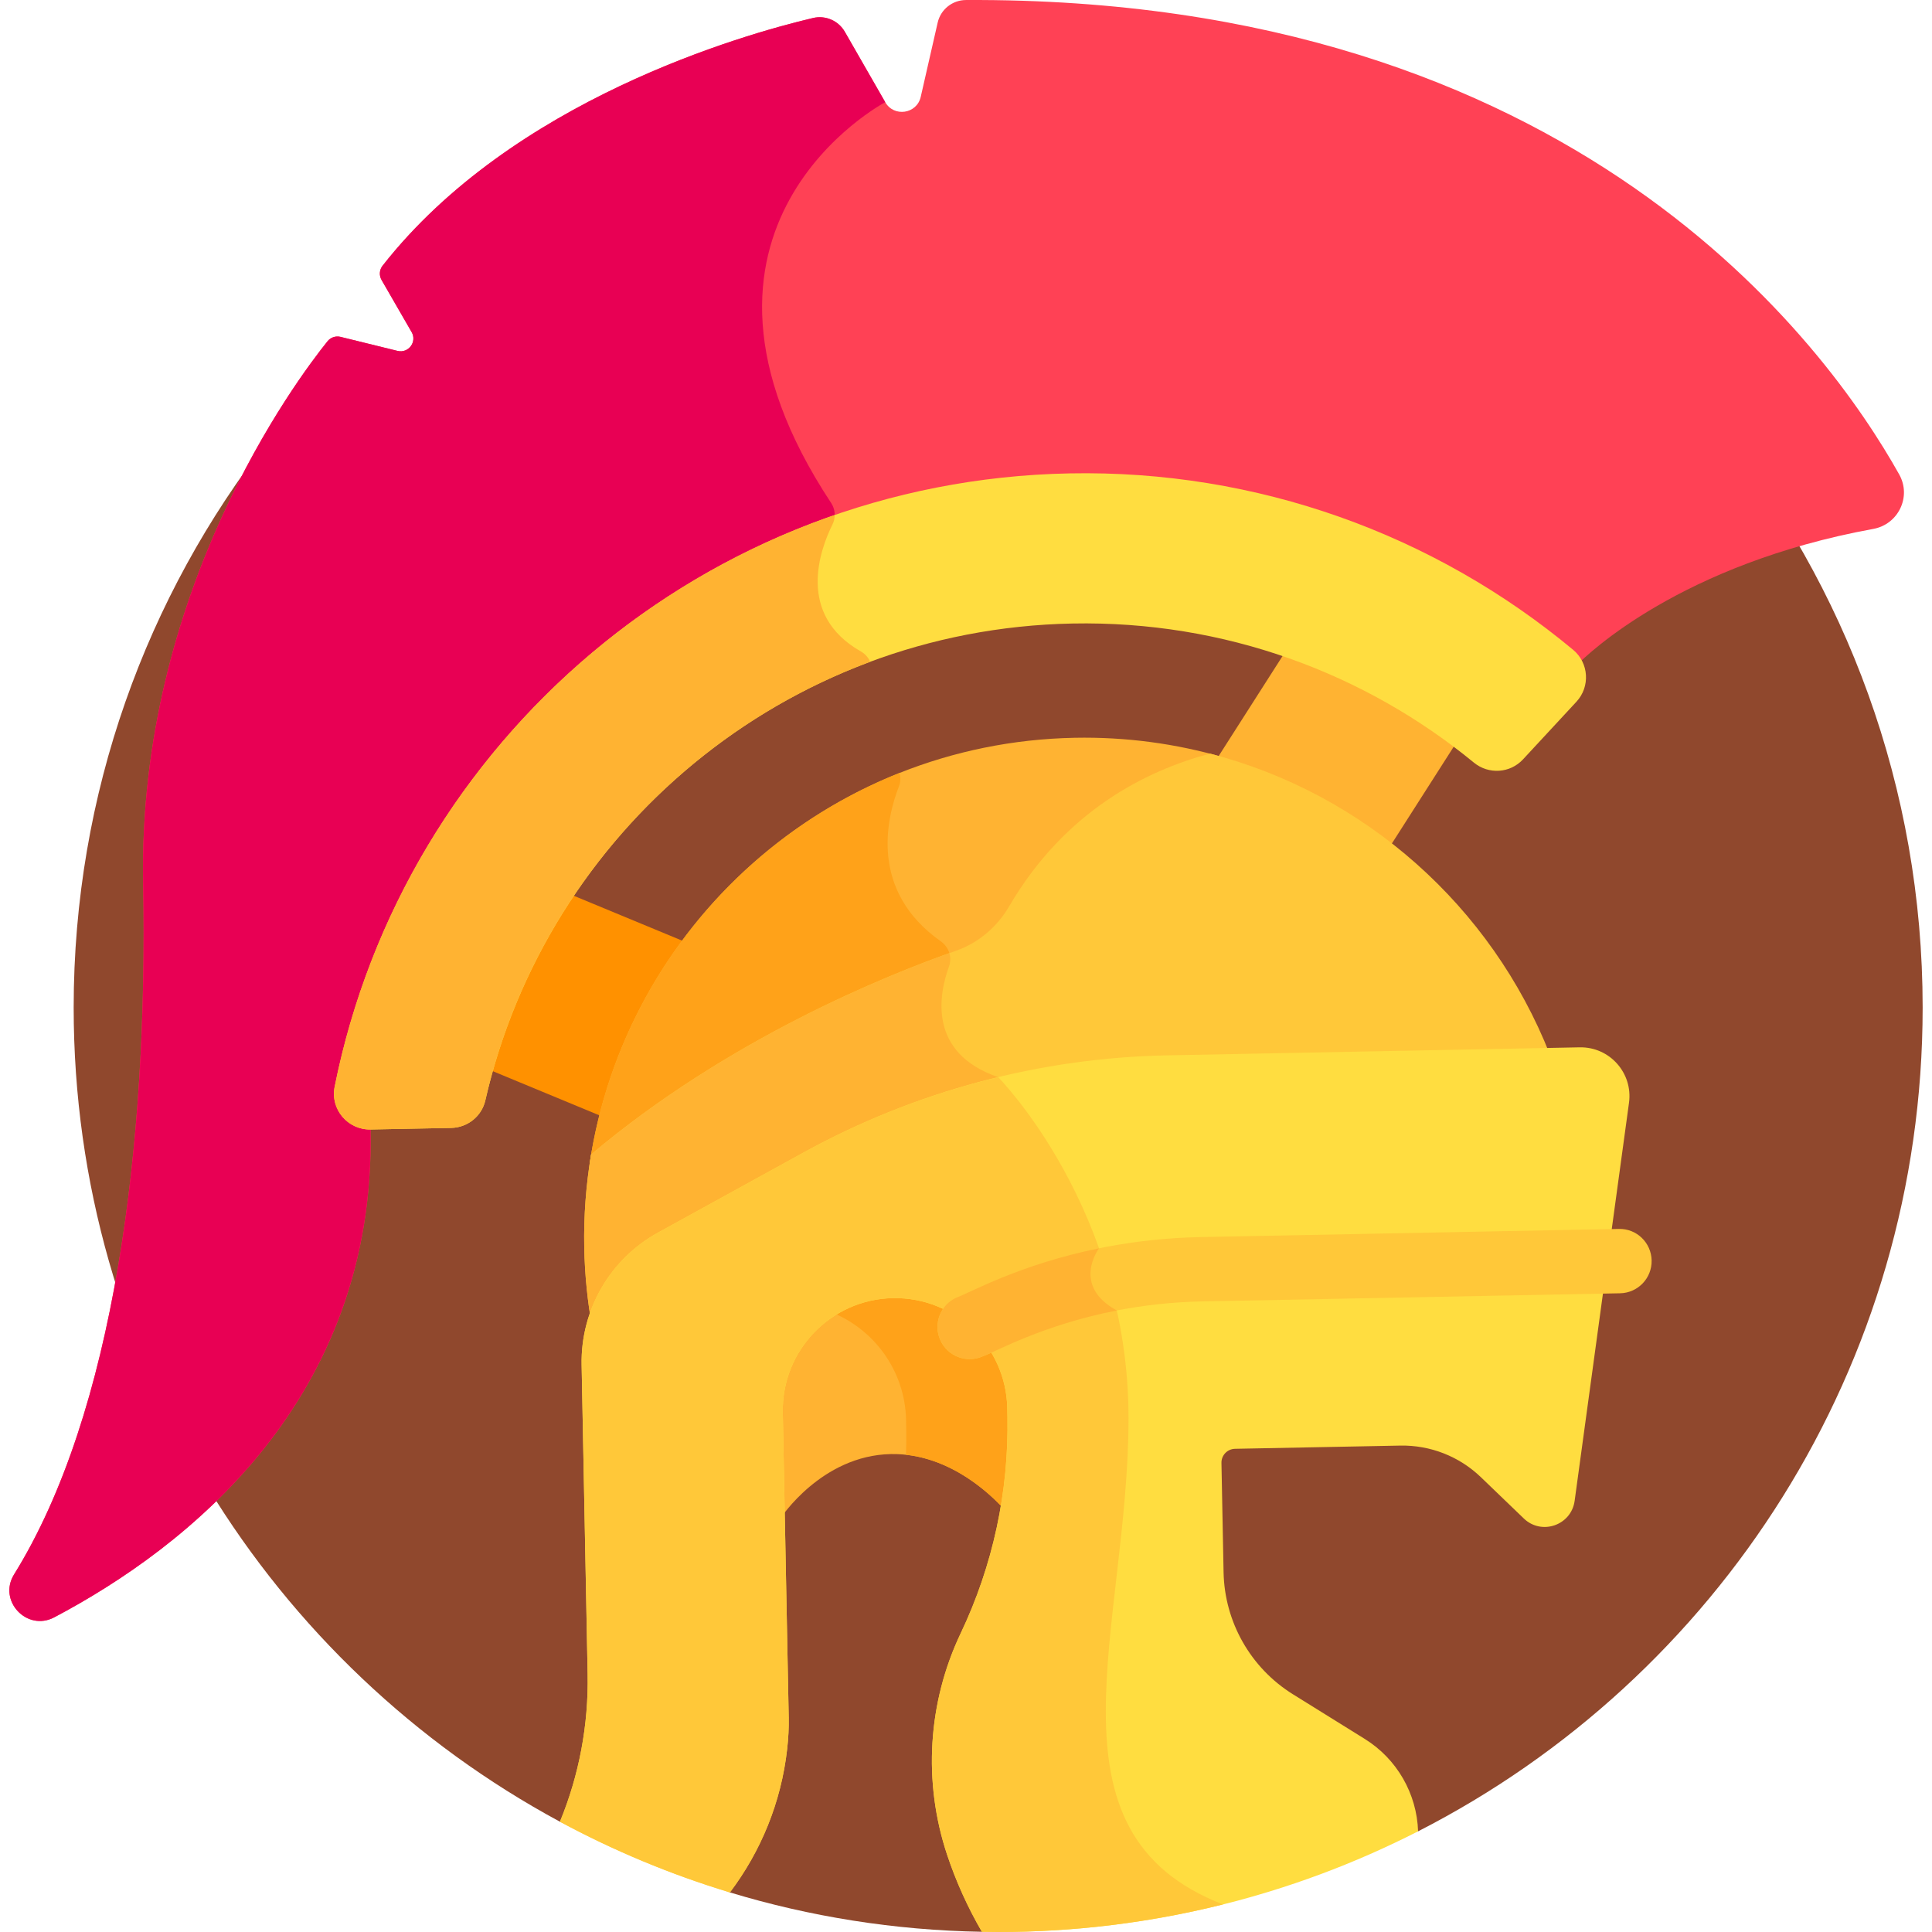
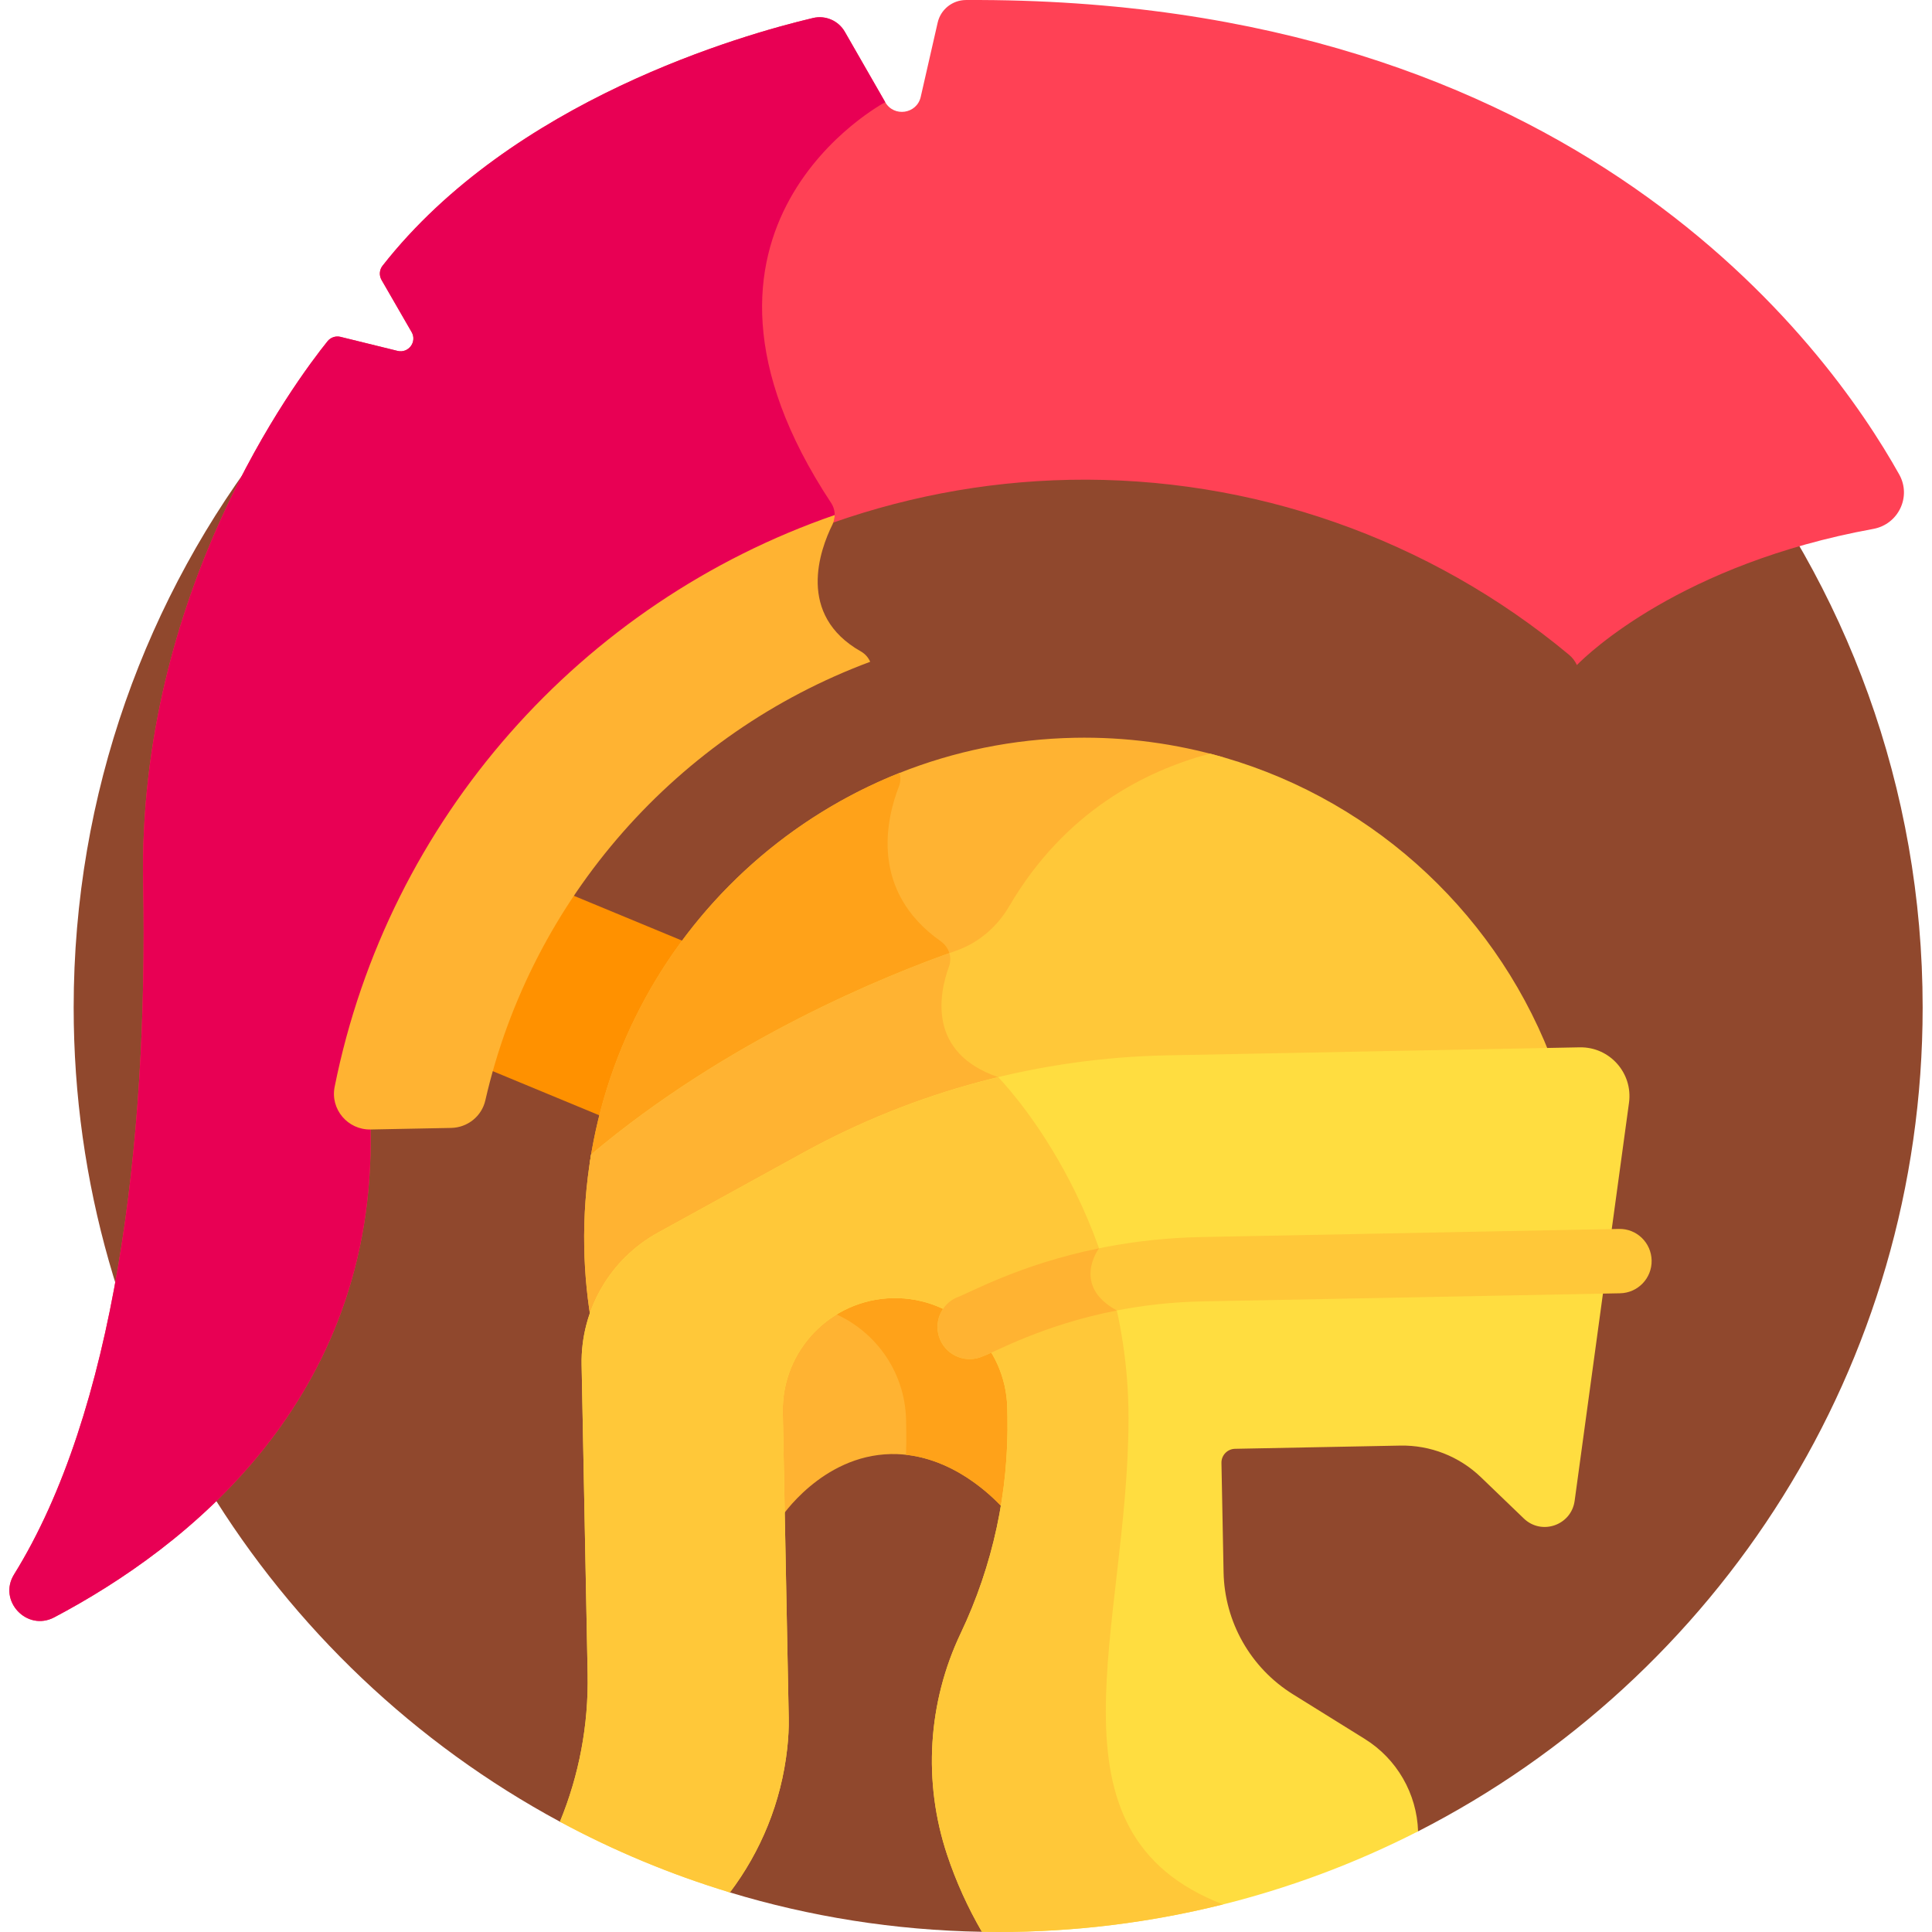
<svg xmlns="http://www.w3.org/2000/svg" id="Layer_1" enable-background="new 0 0 512 512" height="512" viewBox="0 0 512 512" width="512">
  <g>
    <path d="m319.132 28.117-247.89 88.321c-32.406 41.541-51.72 93.794-51.72 150.562 0 93.287 52.142 174.39 128.868 215.773l45.05 18.74c21.188 6.414 43.588 10.033 66.775 10.433l115.597-26.625c79.367-40.54 133.71-123.083 133.71-218.321 0-116.538-81.369-214.064-190.39-238.883z" fill="#90482d" />
-     <path d="m386.164 196.458-18.211 28.502c-2.337-1.825-4.735-3.586-7.207-5.263-11.971-8.123-25.032-14.102-38.737-17.854l18.796-29.418c16.199 5.561 31.524 13.641 45.359 24.033z" fill="#ffb332" />
    <g>
      <path d="m150.416 236.706 31.913 13.221c-10.207 13.73-17.691 29.446-21.899 46.307l-31.407-13.012c4.726-16.757 11.993-32.41 21.393-46.516z" fill="#ff9100" />
    </g>
-     <path d="m205.743 374.372c-.337-17.342 13.497-31.725 30.839-32.062 17.341-.337 31.724 13.497 32.061 30.839l.043 2.232c.164 8.449-.525 16.917-2.013 25.244-2.404-2.818-14.225-15.6-30.582-15.282-18.425.358-29.236 17.007-29.236 17.007l-.582-.685z" fill="#ffb332" />
+     <path d="m205.743 374.372c-.337-17.342 13.497-31.725 30.839-32.062 17.341-.337 31.724 13.497 32.061 30.839l.043 2.232c.164 8.449-.525 16.917-2.013 25.244-2.404-2.818-14.225-15.6-30.582-15.282-18.425.358-29.236 17.007-29.236 17.007z" fill="#ffb332" />
    <g>
      <path d="m268.687 375.381-.043-2.232c-.337-17.342-14.72-31.176-32.061-30.839-6.196.12-11.94 2.041-16.754 5.243 11.639 4.434 20.033 15.592 20.29 28.79l.043 2.233c.045 2.319.02 4.639-.063 6.957 14.26 1.57 24.372 12.511 26.575 15.093 1.488-8.328 2.177-16.796 2.013-25.245z" fill="#ffa219" />
    </g>
    <path d="m3.728 417.239c26.498-42.675 35.558-113.723 34.21-183.076-1.503-77.309 40.655-133.533 48.866-143.734.823-1.023 2.163-1.469 3.438-1.156l15.107 3.716c2.894.712 5.228-2.395 3.739-4.976l-7.966-13.809c-.687-1.19-.597-2.687.251-3.769 34.452-43.956 95.369-61.239 114.086-65.664 3.312-.783 6.736.706 8.43 3.657l10.707 18.655c2.314 4.031 8.372 3.125 9.405-1.406l4.491-19.687c.796-3.49 3.9-5.966 7.48-5.984 161.589-.823 228.252 91.618 247.342 125.737 3.295 5.888-.229 13.21-6.867 14.422-50.917 9.296-75.623 33.092-78.557 36.078-.476-1.037-1.173-1.966-2.08-2.721-37.047-30.838-84.049-47.304-132.346-46.365-45.872.892-90.442 17.643-125.501 47.164-34.732 29.246-58.742 69.748-67.608 114.046-.458 2.291.144 4.64 1.652 6.444 1.531 1.831 3.775 2.855 6.158 2.809l.984-.019c-.619 1.111-.951 1.724-.951 1.724 1.397 71.823-48.985 110.899-83.825 129.287-7.253 3.828-14.97-4.407-10.645-11.373z" fill="#ff4155" />
    <path d="m157.962 174.322c18.67-15.721 40.038-27.819 62.862-35.831.659-1.711.462-3.645-.561-5.193-48.333-73.17 14.327-106.212 14.333-106.215l-10.707-18.655c-1.694-2.952-5.118-4.44-8.43-3.657-18.717 4.425-79.633 21.708-114.086 65.664-.848 1.082-.937 2.579-.251 3.769l7.966 13.809c1.49 2.581-.845 5.688-3.739 4.976l-15.107-3.716c-1.275-.314-2.614.133-3.438 1.156-8.211 10.201-50.369 66.425-48.866 143.734 1.349 69.354-7.712 140.401-34.21 183.076-4.325 6.966 3.392 15.202 10.644 11.375 34.84-18.388 85.221-57.464 83.825-129.287 0 0 .331-.613.951-1.724l-.984.019c-2.383.046-4.627-.977-6.158-2.809-1.509-1.804-2.111-4.154-1.653-6.444 8.867-44.299 32.876-84.801 67.609-114.047z" fill="#e80054" />
-     <path d="m283.43 125.453c49.71-.967 96.672 16.128 133.471 46.759 4.179 3.479 4.567 9.764.871 13.752l-14.162 15.28c-3.423 3.693-9.117 4.054-13.01.86-28.907-23.715-66.083-37.649-106.396-36.865-76.296 1.484-139.311 55.209-155.588 126.382-.965 4.217-4.726 7.205-9.051 7.289l-21.367.416c-6.04.117-10.701-5.37-9.516-11.294 18.373-91.804 98.527-160.708 194.748-162.579z" fill="#ffdd40" />
    <path d="m230.608 175.38c-.487-1.125-1.332-2.098-2.459-2.737-17.135-9.712-10.883-26.909-7.529-33.661.392-.789.576-1.641.581-2.493-67.054 23.151-118.297 80.481-132.519 151.543-1.186 5.924 3.476 11.411 9.516 11.293l21.367-.415c4.325-.084 8.086-3.072 9.051-7.289 12.257-53.594 51.017-97.29 101.992-116.241z" fill="#ffb332" />
    <path d="m268.894 241.071c-3.44 5.885-8.774 10.329-15.018 12.512-18.996 6.648-61.3 23.785-97.628 54.908 9.306-62.879 62.879-111.696 128.545-112.973 13.656-.266 26.861 1.564 39.33 5.158-17.148 3.992-39.959 14.275-55.229 40.395z" fill="#ffb332" />
    <path d="m251.832 254.309c.034-1.885-.89-3.713-2.505-4.85-19.016-13.389-14.399-32.617-11.095-41.063.46-1.176.489-2.417.155-3.558-43.244 17.201-75.157 56.467-82.14 103.654 35.081-30.054 75.728-47.064 95.585-54.183z" fill="#ffa219" />
    <path d="m156.95 351.856c-1.251-6.9-1.977-13.986-2.118-21.223-.164-8.426.472-16.681 1.819-24.7 36.373-30.631 78.202-47.499 96.662-53.959 5.967-2.088 10.919-6.308 14.109-11.765 14.741-25.215 36.201-35.968 53.238-40.5 41.113 10.641 74.613 40.558 90.057 79.702l-101.351 1.971c-33.349.648-66.421 9.491-95.642 25.571l-38.511 21.19c-9.282 5.108-15.785 13.746-18.263 23.713z" fill="#ffc839" />
    <path d="m264.522 285.452c-18.697-6.427-15.728-21.911-13.019-29.351.425-1.167.423-2.39.083-3.515-19.241 6.875-59.653 23.636-94.935 53.348-1.348 8.018-1.983 16.274-1.819 24.7.141 7.236.867 14.323 2.118 21.222 2.478-9.968 8.981-18.605 18.262-23.712l38.511-21.19c16.381-9.014 33.974-15.751 52.146-20.048-.851-.951-1.347-1.454-1.347-1.454z" fill="#ffb332" />
    <path d="m418.635 277.553-109.303 2.125c-33.758.656-66.85 9.504-96.431 25.781l-38.511 21.19c-12.737 7.009-20.538 20.502-20.255 35.038l1.593 81.932c.263 13.526-2.274 26.858-7.339 39.153 14.229 7.674 29.305 13.974 45.049 18.74 8.152-10.813 13.587-23.8 15.176-38.072.312-2.805.459-5.551.407-8.203l-1.573-80.898c-.32-16.428 12.739-30.004 29.166-30.323s30.004 12.739 30.323 29.166l.043 2.232c.386 19.838-3.853 39.492-12.379 57.408-8.739 18.362-10.034 39.392-3.614 58.687 2.392 7.189 5.502 14.022 9.225 20.436 1.435.025 2.868.055 4.308.055 40.072 0 77.895-9.623 111.289-26.68-.329-10.001-5.618-19.193-14.131-24.486l-19.032-11.833c-11.209-6.969-18.128-19.139-18.385-32.336l-.563-28.977c-.04-2.026 1.571-3.7 3.597-3.74l43.778-.851c7.954-.155 15.643 2.857 21.376 8.371l11.384 10.95c4.714 4.534 12.58 1.799 13.465-4.681l14.407-105.497c1.077-7.87-5.128-14.841-13.07-14.687z" fill="#ffdd40" />
    <path d="m299.071 375.812c0-55.358-34.366-90.175-34.541-90.352-17.957 4.33-35.328 11.03-51.629 19.999l-38.511 21.19c-12.737 7.009-20.538 20.502-20.255 35.037l1.594 81.932c.263 13.527-2.274 26.858-7.339 39.153 14.229 7.674 29.305 13.974 45.049 18.74 8.152-10.813 13.587-23.8 15.176-38.072.313-2.805.459-5.551.407-8.203l-1.573-80.898c-.32-16.427 12.739-30.004 29.166-30.323s30.004 12.739 30.323 29.167l.043 2.232c.385 19.838-3.852 39.492-12.379 57.408-8.739 18.362-10.034 39.392-3.614 58.687 2.392 7.189 5.502 14.022 9.225 20.436 1.435.025 2.868.054 4.308.054 20.549 0 40.501-2.547 59.574-7.313-49.412-19.123-25.024-73.384-25.024-128.874z" fill="#ffc839" />
    <g>
      <path d="m249.181 355.117c-1.914-4.302.023-9.342 4.325-11.256 4.692-1.636 27.859-15.309 64.881-16.03l110.622-2.151c4.734-.119 8.6 3.653 8.691 8.361.092 4.708-3.651 8.599-8.359 8.691l-110.622 2.151c-32.807.637-53.859 13.009-58.281 14.559-4.294 1.91-9.338-.01-11.257-4.325z" fill="#ffc839" />
    </g>
    <path d="m295.977 347.29c-12.111-6.569-4.807-16.366-4.725-16.475-21.156 4.312-34.335 11.856-37.745 13.045-4.302 1.914-6.24 6.954-4.325 11.256 1.919 4.315 6.963 6.235 11.257 4.326 3.293-1.155 15.815-8.309 35.542-12.15-.002 0-.003-.001-.004-.002z" fill="#ffb332" />
  </g>
</svg>